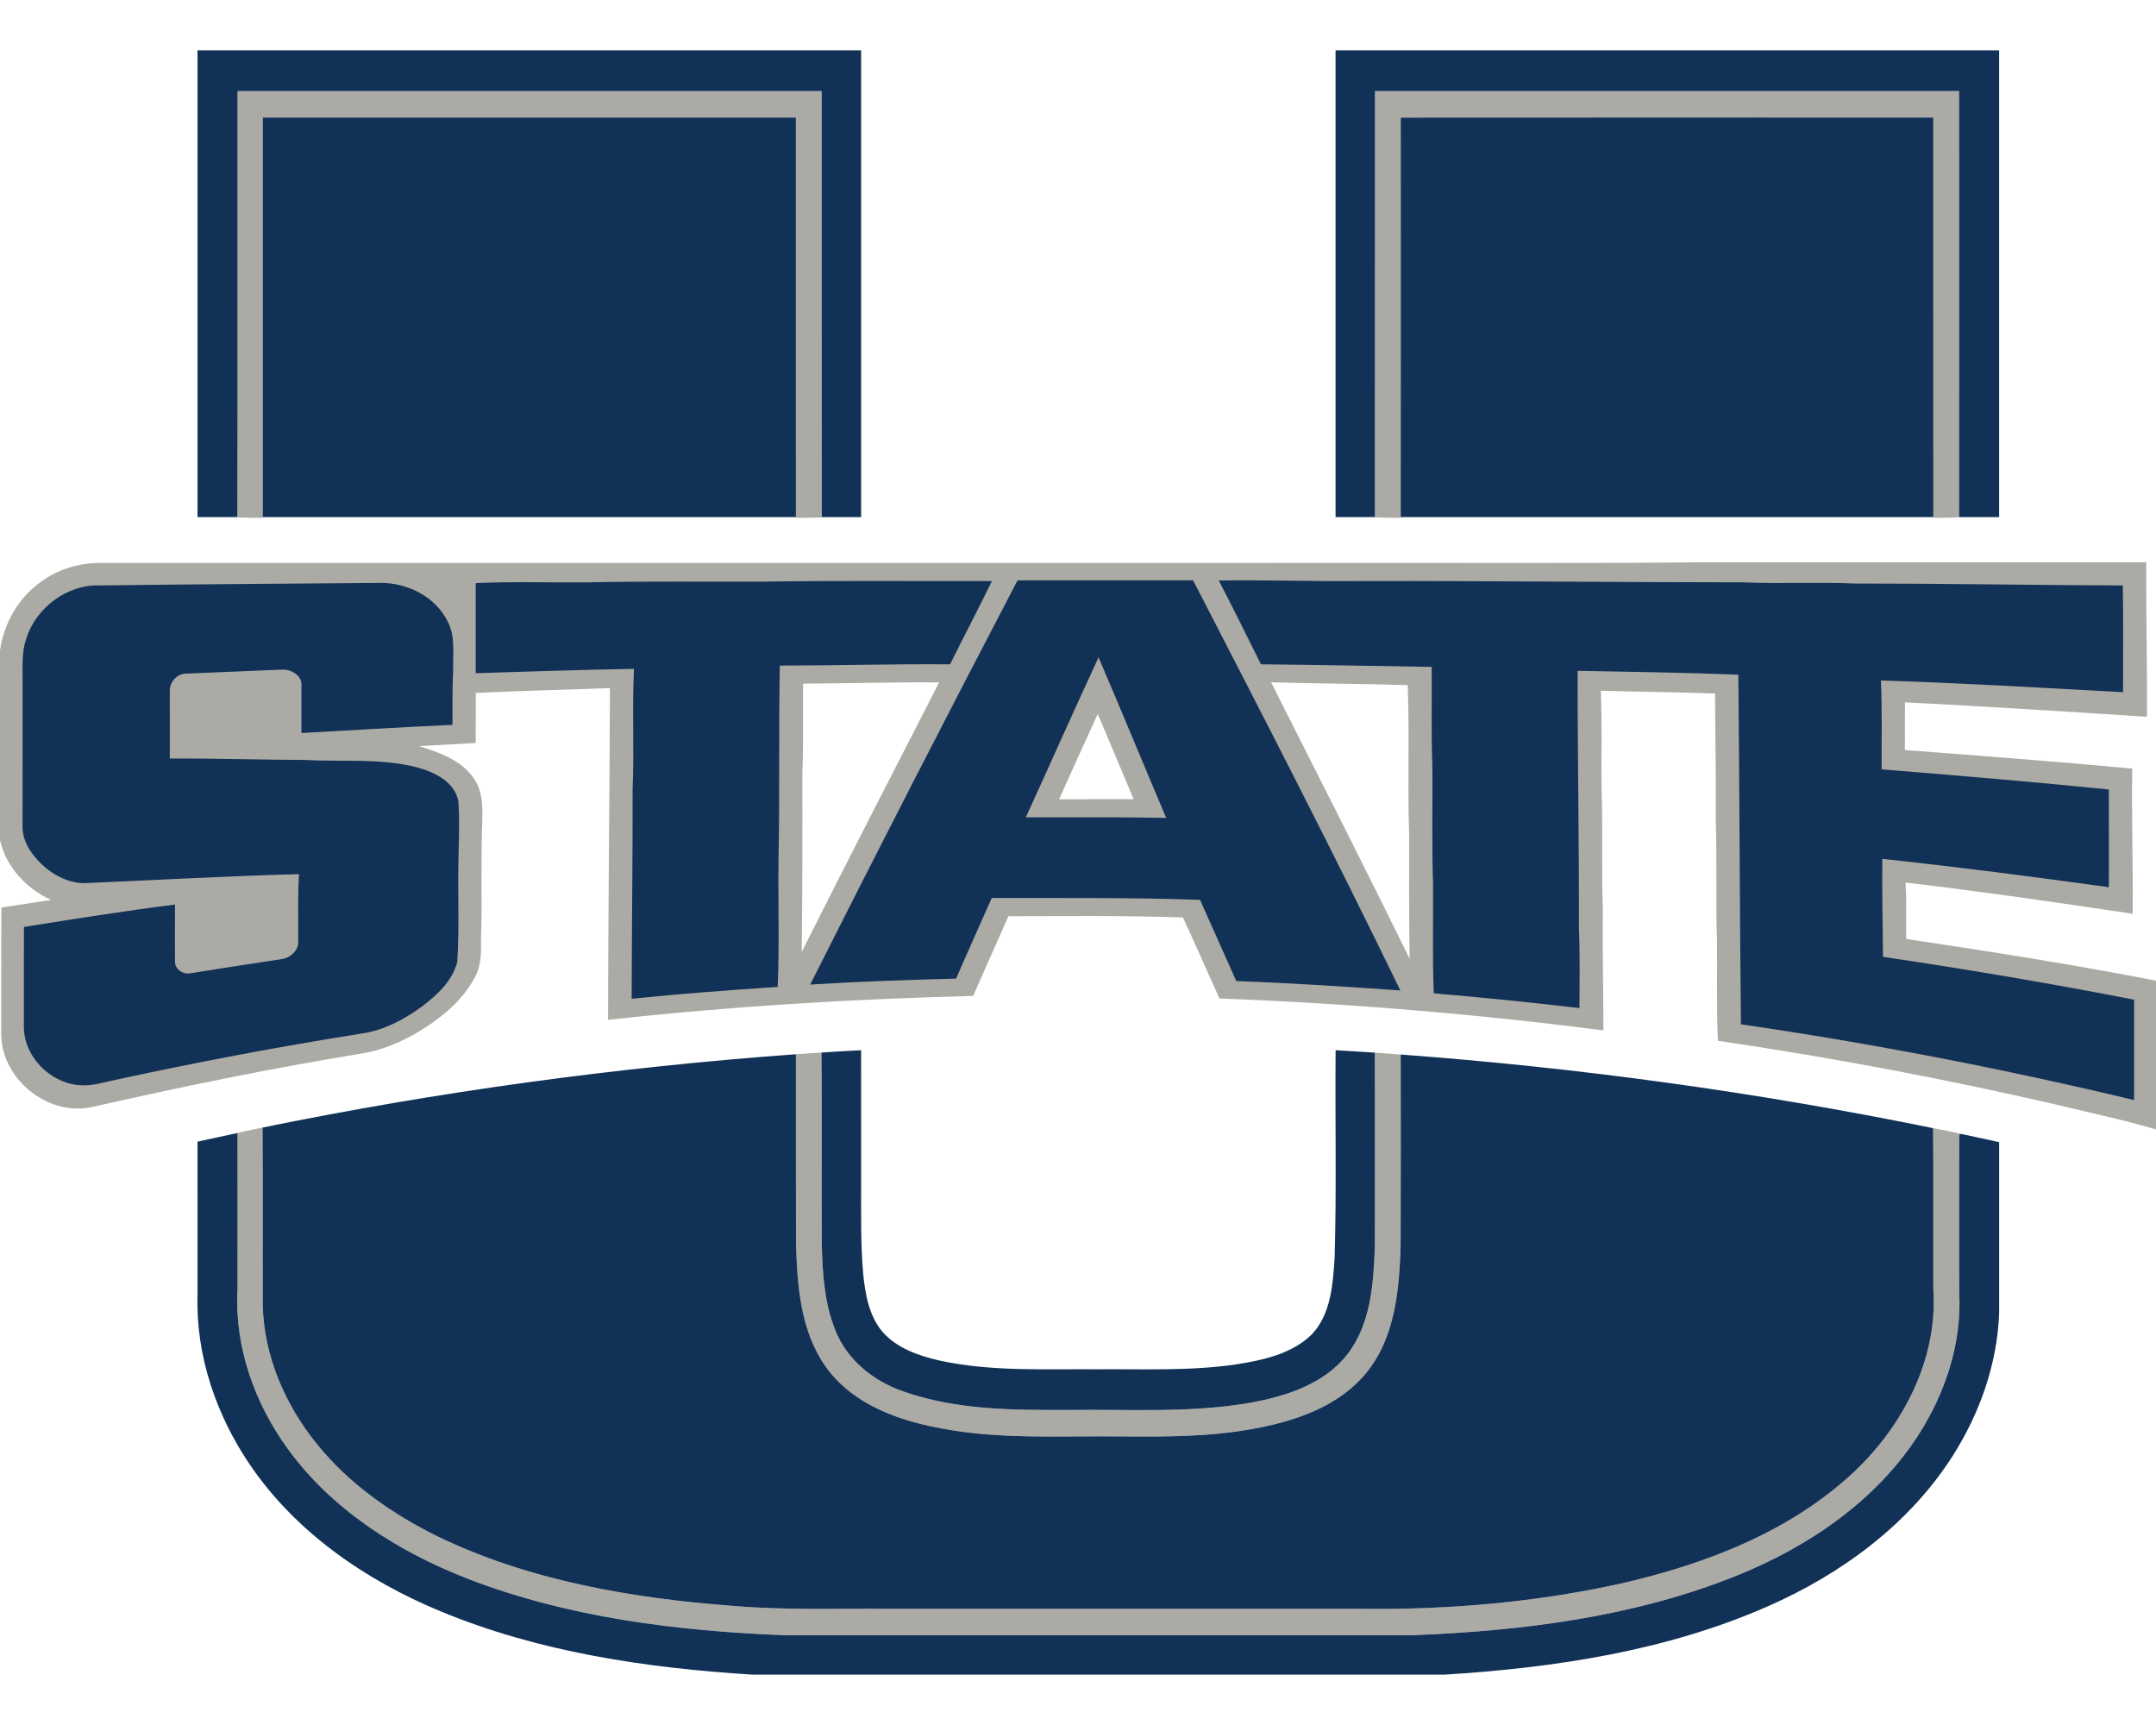
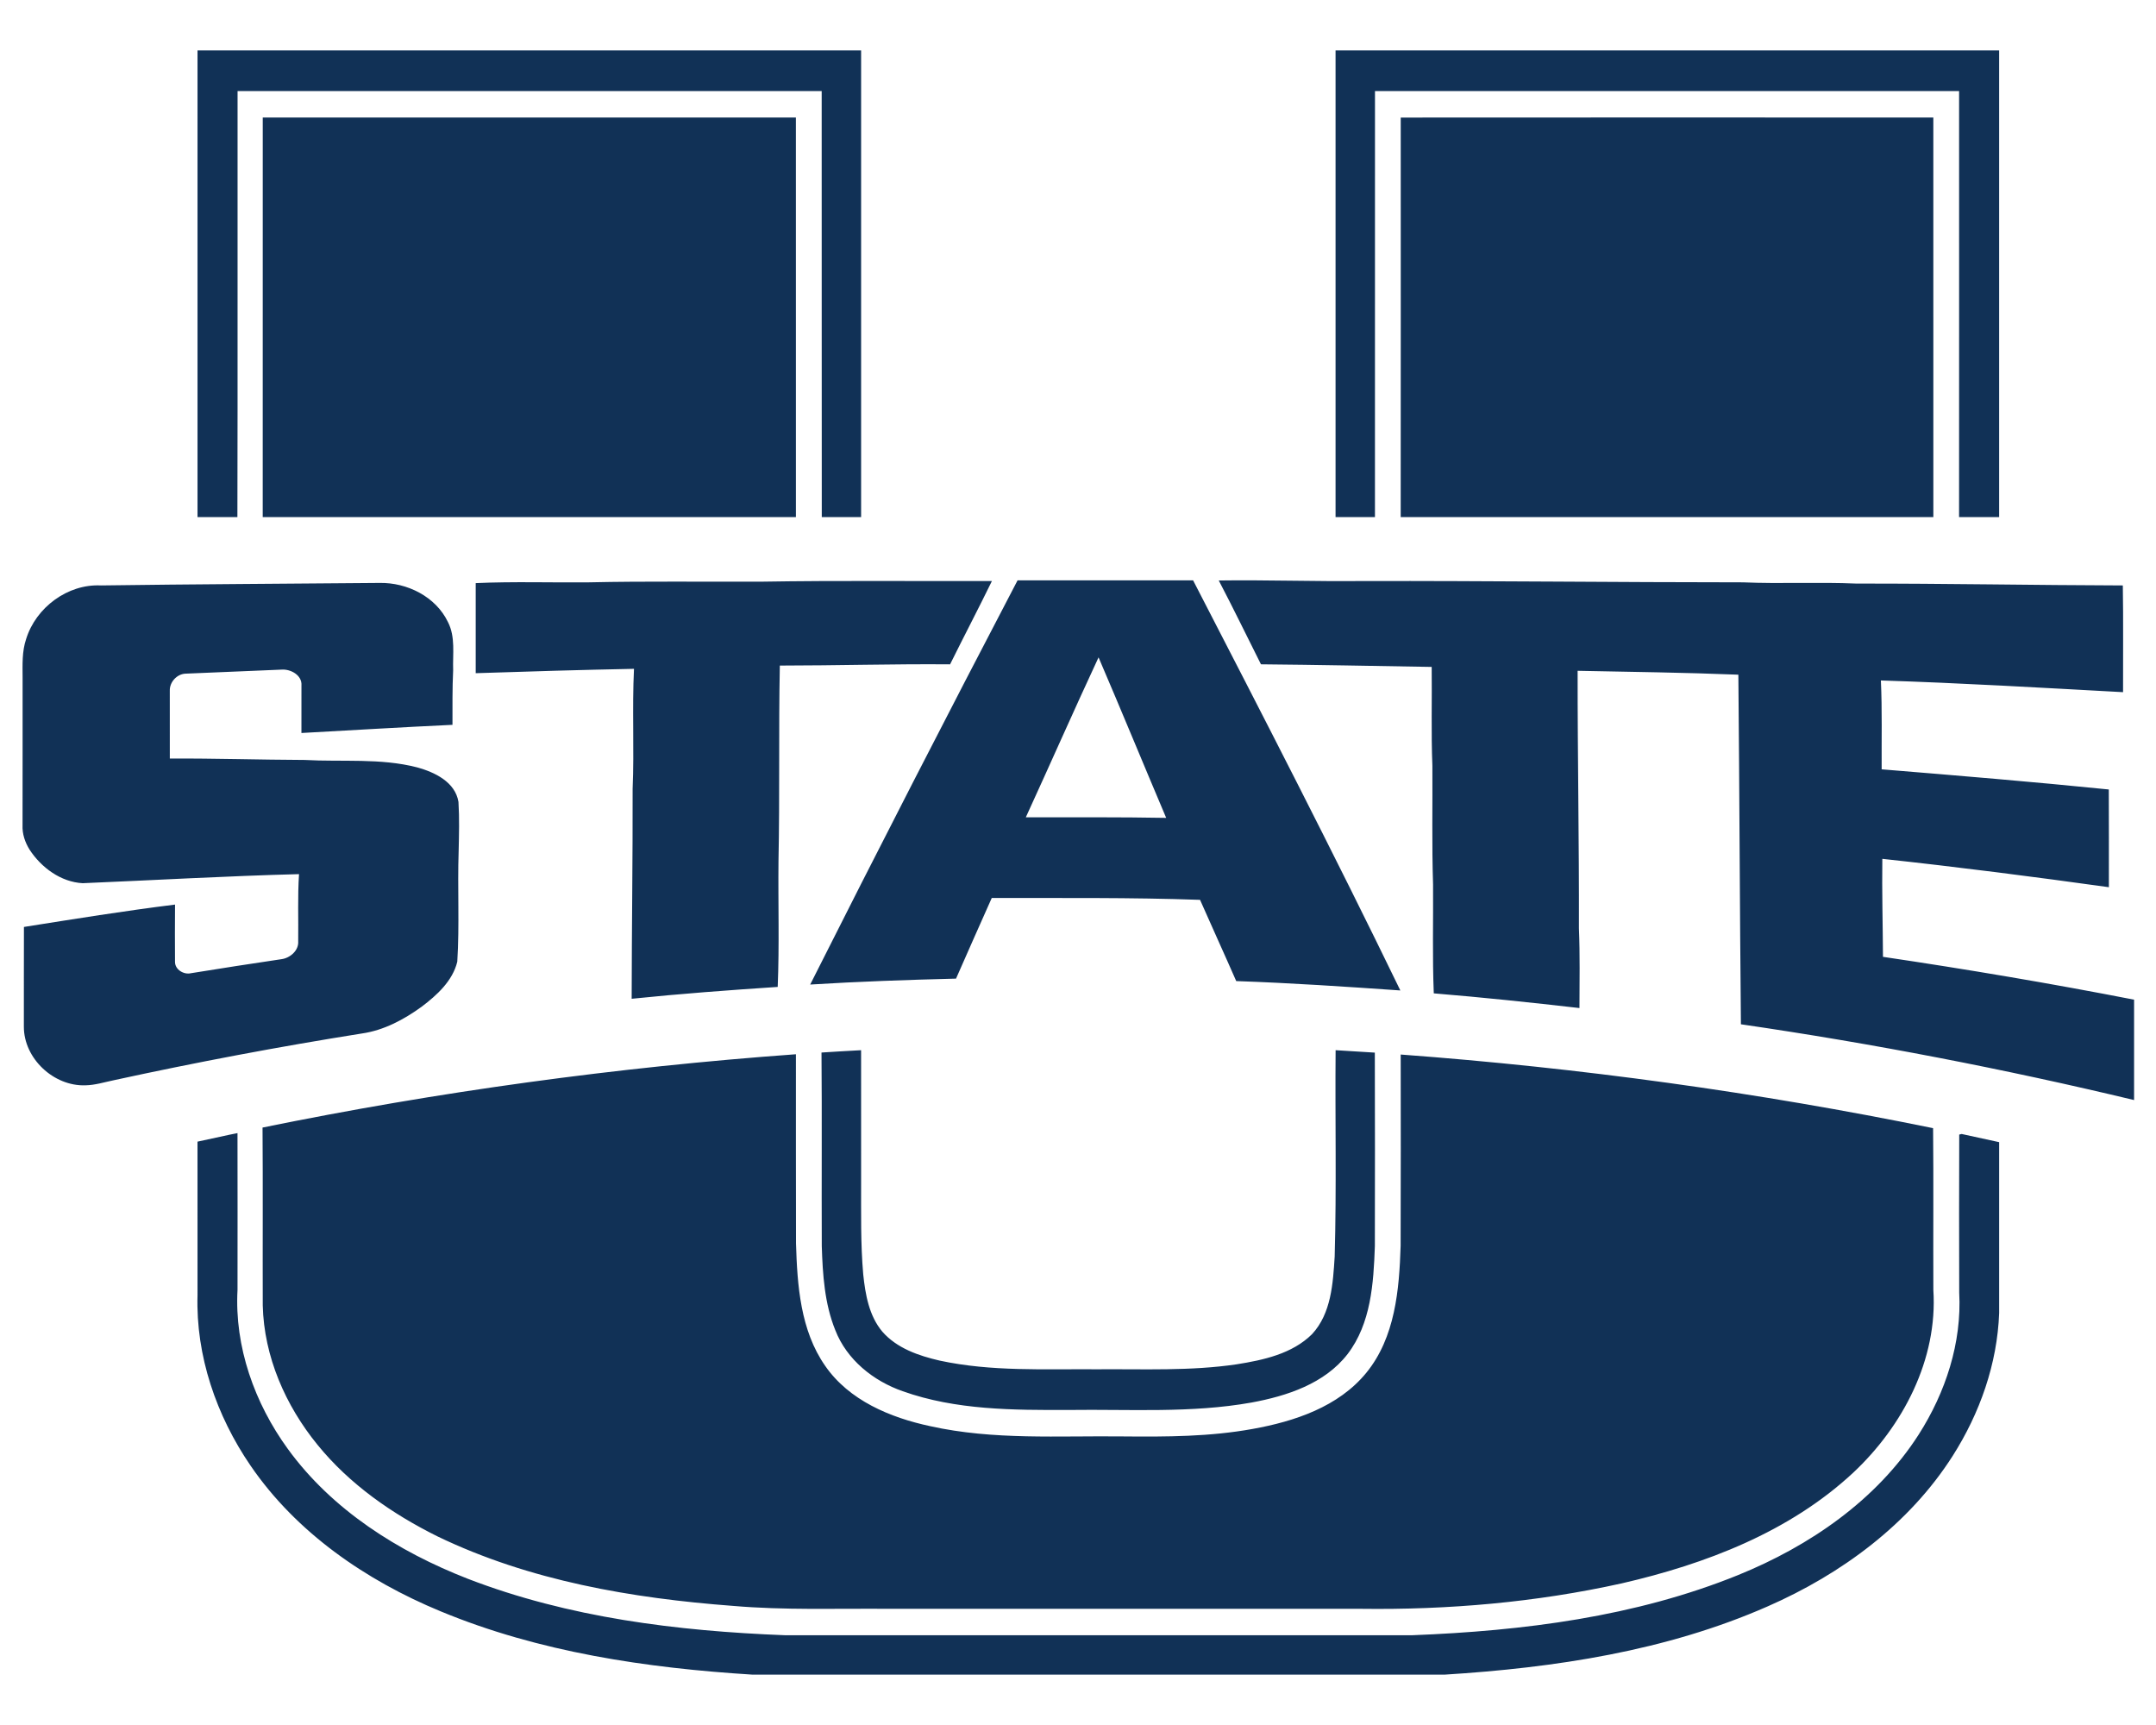
<svg xmlns="http://www.w3.org/2000/svg" xml:space="preserve" width="2000" height="1600" style="shape-rendering:geometricPrecision;text-rendering:geometricPrecision;image-rendering:optimizeQuality;fill-rule:evenodd;clip-rule:evenodd">
-   <path d="M35.09 541.82c16.34-13.15 37.32-19.83 58.23-19.64 376.07-.07 752.17-.02 1128.24-.02 117.39-.29 234.78.62 352.14-.6 139.07-.03 278.13-.03 417.22 0-.24 47.76 1.01 95.49.65 143.26-74.8-4.79-149.58-9.61-224.43-13.39-.1 14.75-.1 29.51-.03 44.28 70.3 5.25 140.6 10.71 210.81 17.15-.63 44.94.86 89.82.45 134.73-70.11-10.58-140.31-20.67-210.73-29 1.08 17.41.48 34.87.62 52.33 77.47 11.57 154.85 23.69 231.74 38.69v138.01c-29.65-8.89-60.07-15.14-90.15-22.52-104.53-24.21-210.07-44.12-316.24-59.76-1.39-30.8-.56-61.63-.82-92.43-1.41-37.46.19-74.97-1.2-112.43.41-39.07-.52-78.13-.62-117.2-35.33-1.34-70.71-1.6-106.03-2.63 1.41 30.39.35 60.81.74 91.23 1.36 36.65-.24 73.37 1.17 110.01-.41 37.97.5 75.88.55 113.85-118.18-15.24-237.08-25.15-356.17-29.61-11.33-25-22.25-50.22-33.91-75.11-53.92-2.01-107.91-1.22-161.87-1.2-10.92 24.65-21.8 49.29-32.74 73.92-113.13 2.9-226.16 9.75-338.64 22.2.12-102.56 1.42-205.12 1.73-307.71-41.49 1.63-83 2.42-124.43 4.53-.1 15.42.04 30.87-.1 46.3-17.53 1.22-35.11 2.01-52.67 2.96 18.59 5.83 38.73 12.65 50.47 29.3 8.93 11.88 8.64 27.4 8.28 41.53-1.48 35.91.17 71.86-1.17 107.76.19 12.15.48 24.96-5.7 35.91-11.79 22.39-32.41 38.73-53.82 51.42-15.64 9.03-32.6 16.22-50.52 19.12-84.45 13.74-168.28 31.06-251.71 49.96-41.44 8.41-84.67-27.76-83.3-70.09.19-38.39-.1-76.78.14-115.18 15.35-2.42 30.73-4.62 46.08-7.02C24.48 824.31 5.56 804.12 0 779.19V603.33c3.43-23.95 15.81-46.71 35.09-61.51zM220.38 84.46c180.63-.03 361.22-.05 541.85.02.12 131.78-.07 263.59.09 395.4-8 .36-16 .46-24 .38 0-123.76.03-247.49-.02-371.25-164.86-.05-329.7-.05-494.56 0-.05 123.76-.03 247.49-.03 371.25-7.83.05-15.66-.02-23.49-.38.35-131.81.02-263.62.16-395.42zm1055.12 0c180.6-.03 361.22-.05 541.84.02 0 131.81.07 263.59-.02 395.4-7.95.36-15.93.46-23.86.38-.07-123.76-.02-247.49-.02-371.23-164.7-.05-329.37-.12-494.06.02.02 123.74.07 247.48-.03 371.21-7.97.08-15.92-.02-23.88-.4-.02-131.79-.04-263.6.03-395.4zM738.32 977.85c7.91-.56 15.84-1.08 23.74-1.59.5 59.84 0 119.69.26 179.55.84 26.32 2.54 53.32 12.55 77.99 10.66 27.42 35.29 47.14 62.59 56.62 49.25 17.53 102.44 17.53 154.11 17.37 56.45-.77 113.44 3.11 169.34-6.88 32.91-6.06 67.83-17.46 89.13-44.91 21.77-28.38 24.16-65.82 25.34-100.21.09-59.81.17-119.64-.03-179.45 8 .52 15.98 1.1 24 1.77.03 59.14.17 118.3-.07 177.44-1.27 40.67-5.05 84.98-31.85 117.77-25.8 31.57-66.62 45.1-105.44 52.07-39.57 7.19-79.91 7.33-120 6.95-59.76-.72-120.34 3.57-179.16-9.54-36.98-7.9-75.24-23.83-97.42-56-22.97-32.95-25.84-74.68-27.01-113.55-.2-58.47 0-116.94-.08-175.4zm-525.29 74.61c10.13-2.37 20.31-4.55 30.51-6.61.41 54.97.03 109.94.2 164.91 1.1 47.42 21.1 93.03 50.87 129.43 29.73 36.58 69.25 64.05 111.23 84.87 85.39 41.19 180.36 57.41 274.18 64.47 47.88 4.1 95.98 2.33 143.96 2.69h438.32c81.2 1.07 162.73-5.99 242.06-23.59 77.7-17.87 155.59-47.57 214.78-102.69 46.08-43.16 78.51-105.12 74.32-169.48-.21-50.02.24-100.03-.24-150.06 8.89 1.58 17.73 3.37 26.52 5.41l-2.28.55c-.19 48.84-.14 97.68-.02 146.54 2.54 46.54-12.7 92.74-37.58 131.69-39.04 60.91-101.25 103.4-167.43 130.3-95.66 38.82-199.59 51.81-302.08 55.83-194.16.07-388.31.07-582.45 0-99.61-3.88-200.4-16.26-293.94-52.36-64.47-25.12-125.86-63.81-166.99-120.48-30.8-42.35-49.53-94.78-46.64-147.5.05-48.47.08-96.93-.02-145.38-1.82.35-5.46 1.1-7.28 1.46zm530.68-169.51c41.99-83.57 84.72-166.78 127.48-249.97-42.09-.4-84.15.94-126.21 1.13-.36 27.69.48 55.4-.67 83.09.17 55.26 0 110.51-.6 165.75zm435.4-250.11c43.12 85.32 86.35 170.59 128.53 256.38-.6-38.92-.5-77.89-.45-116.81-1.61-45.63.43-91.33-1.32-136.96-42.25-1.22-84.53-1.37-126.76-2.61zM1018.3 662.3c-12.02 26.3-24.05 52.6-35.81 79.02 23.04 0 46.09.02 69.15-.03-11.16-26.29-22.03-52.74-33.34-78.99z" style="fill:#acaaa4;fill-rule:nonzero" />
  <path d="M943.95 538.28c54.28.07 108.53.04 162.81 0 65.17 126.25 130.27 252.55 192.26 380.4-50.71-3.52-101.44-6.94-152.24-8.69-11.02-25.2-22.49-50.18-33.56-75.35-64.36-2.3-128.81-1.58-193.22-1.73-11.19 24.89-22.11 49.87-33.15 74.8-45.1 1.13-90.23 2.69-135.28 5.49 63.16-125.49 127.33-250.44 192.38-374.92zM183.23 46.71H798.8v432.93h-36.48c-.16-131.73.03-263.46-.09-395.16-180.63-.07-361.22-.05-541.85-.02-.14 131.72.19 263.45-.16 395.18h-36.99V46.71zm555.09 432.93H243.71c0-123.55-.02-247.08.03-370.63 164.86-.05 329.7-.05 494.56 0 .05 123.55.02 247.08.02 370.63zm-555.11 579.28c9.94-2.13 19.88-4.33 29.82-6.46 1.82-.36 5.46-1.11 7.28-1.46.1 48.45.07 96.91.02 145.38-2.89 52.72 15.84 105.15 46.64 147.5 41.13 56.67 102.52 95.36 166.99 120.48 93.54 36.1 194.33 48.48 293.94 52.36 194.14.07 388.29.07 582.45 0 102.49-4.02 206.42-17.01 302.08-55.83 66.18-26.9 128.39-69.39 167.43-130.3 24.88-38.95 40.12-85.15 37.58-131.69-.12-48.86-.17-97.7.02-146.54l2.28-.55c11.57 2.54 23.18 5.01 34.75 7.59 0 52.84.03 105.68 0 158.52-1.72 47.04-17.91 92.91-43.09 132.45-40.43 63.48-103.4 109.73-171.66 139.62-94.3 41.46-197.58 56.91-299.67 63.3H698.08c-98.46-6.17-197.89-20.76-289.55-58.82-69.01-28.55-133.54-72.81-176.15-135.09-31.61-46.16-50.85-101.89-49.15-158.18 0-47.43 0-94.85-.02-142.28zm60.33-13.07c163.21-33.35 328.63-55.96 494.78-68 .08 58.46-.12 116.93.08 175.4 1.17 38.87 4.04 80.6 27.01 113.55 22.18 32.17 60.44 48.1 97.42 56 58.82 13.11 119.4 8.82 179.16 9.54 40.09.38 80.43.24 120-6.95 38.82-6.97 79.64-20.5 105.44-52.07 26.8-32.79 30.58-77.1 31.85-117.77.24-59.14.1-118.3.07-177.44 165.85 12.29 330.93 35.02 493.87 68.29.48 50.03.03 100.04.24 150.06 4.19 64.36-28.24 126.32-74.32 169.48-59.19 55.12-137.08 84.82-214.78 102.69-79.33 17.6-160.86 24.66-242.06 23.59H823.98c-47.98-.36-96.08 1.41-143.96-2.69-93.82-7.06-188.79-23.28-274.18-64.47-41.98-20.82-81.5-48.29-111.23-84.87-29.77-36.4-49.77-82.01-50.87-129.43-.17-54.97.21-109.94-.2-164.91zm518.52-69.59c12.24-.71 24.46-1.6 36.72-2.17.07 40.59 0 81.17.02 121.77.07 28.72-.55 57.53 1.97 86.2 1.96 18.56 5.34 38.35 17.72 53.08 13.49 15.45 33.73 22.37 53.13 26.85 48.04 10.37 97.46 7.71 146.25 8.07 43.14-.33 86.51 1.73 129.34-4.62 24.77-3.93 51.45-9.68 69.89-27.95 17.85-19.26 19.45-47.19 21.01-72.05 1.77-63.76.33-127.57.86-191.35 12.12.74 24.24 1.5 36.38 2.25.2 59.81.12 119.64.03 179.45-1.18 34.39-3.57 71.83-25.34 100.21-21.3 27.45-56.22 38.85-89.13 44.91-55.9 9.99-112.89 6.11-169.34 6.88-51.67.16-104.86.16-154.11-17.37-27.3-9.48-51.93-29.2-62.59-56.62-10.01-24.67-11.71-51.67-12.55-77.99-.26-59.86.24-119.71-.26-179.55zM93.46 543.02c86.2-1.2 172.41-1.53 258.61-2.33 25.53-.5 52.19 12.7 63.48 36.32 7.11 13.82 4.28 29.75 4.81 44.64-.82 16.89-.58 33.78-.62 50.66-46.73 2.16-93.42 5.03-140.12 7.57-.03-14.66.07-29.32.02-43.98.79-9.6-10.01-15.47-18.47-14.8-29.65 1.25-59.3 2.47-88.95 3.74-8.1.26-15.02 7.86-14.71 15.93-.07 20.93 0 41.87.02 62.8 41.68-.19 83.33 1.15 125.01 1.32 34.78 1.96 70.37-1.92 104.45 6.89 16.24 4.48 35.29 13.51 38.3 32.03.96 15.18.51 30.44.17 45.65-1.17 34.18.89 68.43-1.27 102.57-4.33 17.86-18.87 31.01-33.01 41.72-16.45 11.93-35.06 21.92-55.4 24.84-77.22 12.26-154.06 26.78-230.44 43.42-8.69 1.8-17.27 4.53-26.2 4.67-29.34.99-57.1-24.91-57.01-54.46.05-30.83-.05-61.63.07-92.43 46.64-7.38 93.3-14.93 140.17-20.75-.09 17.77-.19 35.55-.02 53.32.09 7.11 8.21 11.88 14.73 10.35 28-4.53 56.02-8.89 84.05-13.03 7.97-1.06 16.12-8.03 15.49-16.6.29-20.74-.6-41.53.77-62.28-66.9 1.73-133.77 5.61-200.65 8.41-20.26-1.05-38.44-14.47-49.27-31.07-4.26-6.8-6.94-14.68-6.56-22.75.1-45.56.02-91.09.05-136.62-.05-12.12-.65-24.58 3.33-36.19 9.07-29.11 38.44-51.02 69.17-49.56zm1037.13-4.6c44.72-.62 89.39 1.01 134.1.5 117.37-.21 234.71 1.2 352.05 1.22 35.12 1.51 70.28-.38 105.39 1.15 82.37-.09 164.72 1.49 247.09 1.73.55 32.98.12 65.99.22 98.99-74.85-4.05-149.73-8.5-224.65-10.85 1.25 27.45.55 54.95.72 82.42 70.28 5.77 140.55 11.57 210.71 18.69.16 30.22.04 60.43.07 90.65-69.94-9.75-139.98-18.73-210.16-26.32-.41 30.3.43 60.6.6 90.9 77.92 11.54 155.62 24.67 232.94 39.73-.05 31.05-.03 62.09 0 93.11-120.44-28.89-242.16-52.41-364.72-70.28-1.06-108.07-1.34-216.17-2.37-324.26-49.68-2.01-99.41-2.61-149.11-3.62-.07 79.62 1.42 159.19 1.2 238.78 1.03 24.67.55 49.34.5 74.04-44.98-5.16-90.01-9.92-135.13-13.63-1.37-33.66-.43-67.36-.67-101.03-1.2-36.67-.39-73.37-.63-110.06-1.22-30.54-.28-61.13-.64-91.69-52.79-.89-105.56-1.94-158.38-2.42-13.05-25.92-25.67-52.05-39.13-77.75zm-424.08 1.1c71.19-1.17 142.42-.38 213.63-.57-12.64 25.89-26.01 51.42-38.8 77.24-52.67-.45-105.29 1.13-157.94 1.15-1.17 60.51 0 121.03-1.24 181.51-.39 38.85.86 77.73-.72 116.55-45.2 3-90.4 6.33-135.48 11 .08-64.87 1.03-129.75.89-194.66 1.58-37.1-.55-74.28 1.27-111.38-48.93.98-97.89 2.4-146.83 4.05.03-27.86.03-55.69 0-83.55 34.92-1.58 69.92-.38 104.87-.72 53.43-1.17 106.92-.4 160.35-.62zm532.41-59.88V46.71h615.57v432.93h-37.17c.09-131.73.02-263.43.02-395.16-180.62-.07-361.24-.05-541.84-.02-.07 131.73-.05 263.47-.03 395.18h-36.55zm554.54 0h-494.11c.1-123.53.05-247.06.03-370.59 164.69-.14 329.36-.07 494.06-.02 0 123.53-.05 247.06.02 370.61zM951.59 758.09c43.4.04 86.81-.27 130.21.52-21.03-49.58-41.49-99.4-62.73-148.88-22.95 49.24-44.82 98.99-67.48 148.36z" style="fill:#113156;fill-rule:nonzero" />
</svg>